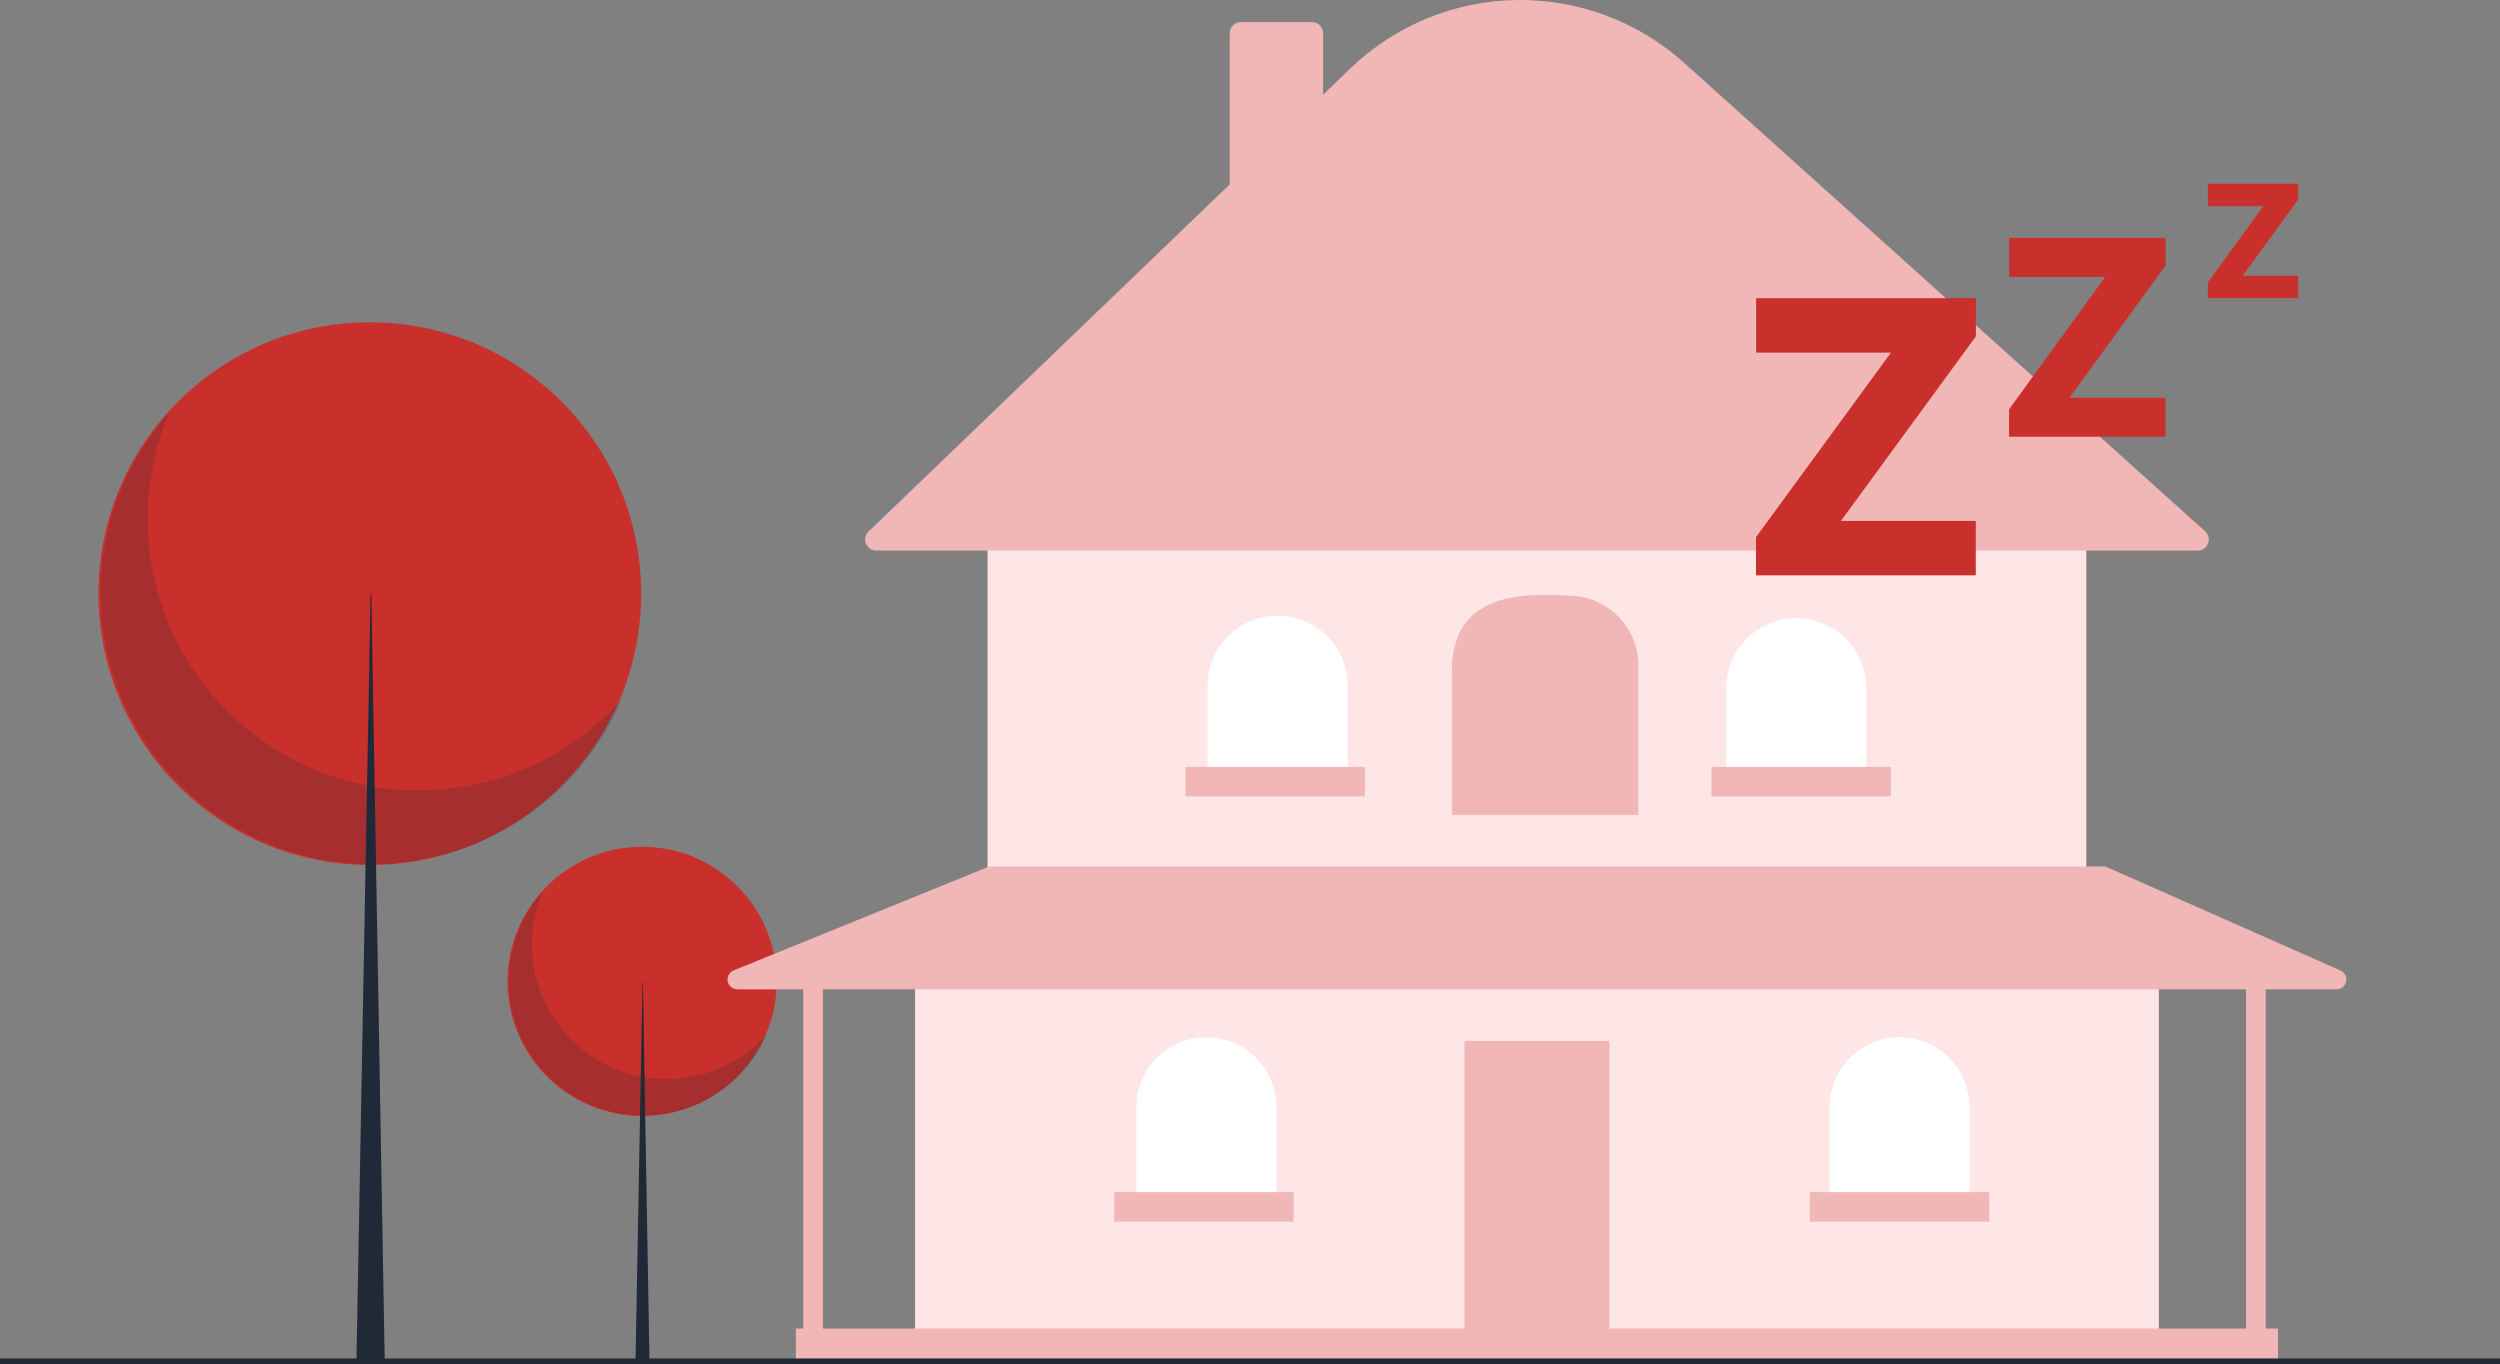
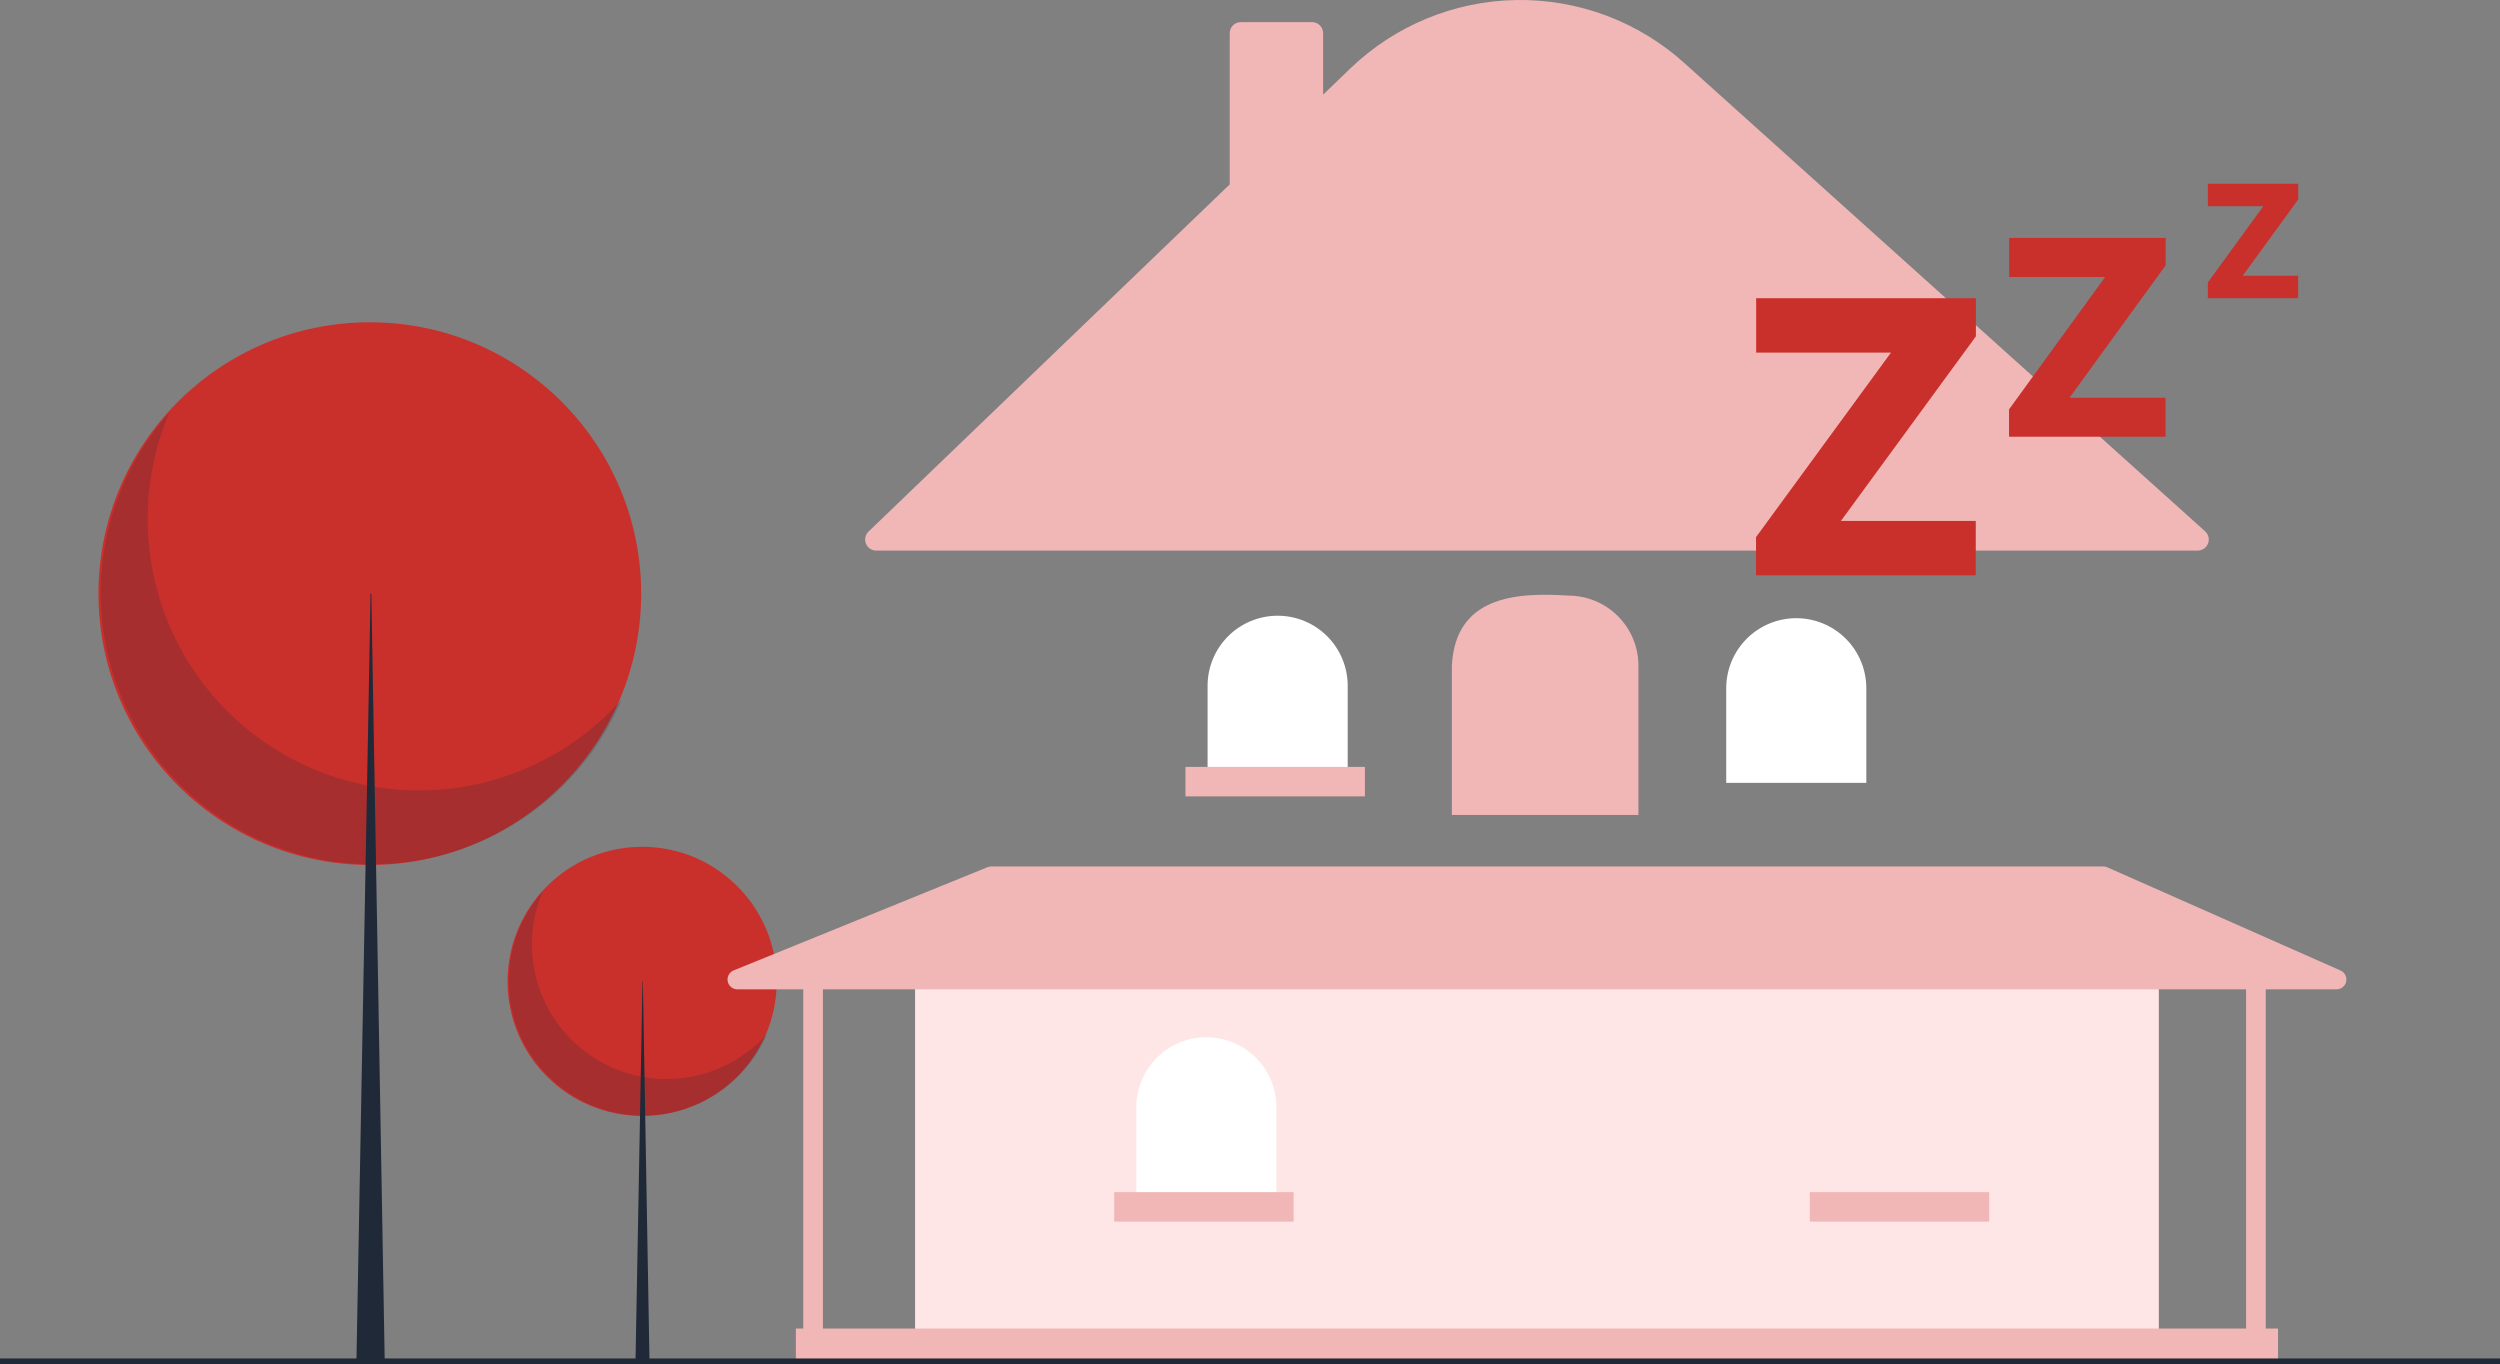
<svg xmlns="http://www.w3.org/2000/svg" width="830" height="453" viewBox="0 0 830 453" fill="none">
  <rect x="0" y="0" width="830" height="453" fill="#808080" stroke="none" />
  <g clip-path="url(#clip0_128_257)">
    <path d="M213.187 370.501C237.864 370.501 257.869 350.496 257.869 325.818C257.869 301.141 237.864 281.136 213.187 281.136C188.51 281.136 168.505 301.141 168.505 325.818C168.505 350.496 188.51 370.501 213.187 370.501Z" fill="#C9302C" />
    <path opacity="0.2" d="M180.195 295.975C176.027 305.724 175.462 316.638 178.6 326.766C181.738 336.893 188.375 345.575 197.325 351.26C206.275 356.945 216.955 359.262 227.456 357.797C237.958 356.333 247.596 351.182 254.649 343.265C252.103 349.221 248.292 354.553 243.481 358.891C238.67 363.228 232.973 366.468 226.786 368.385C220.598 370.303 214.068 370.852 207.647 369.995C201.226 369.138 195.068 366.895 189.6 363.422C184.132 359.949 179.485 355.328 175.98 349.881C172.475 344.433 170.196 338.289 169.301 331.873C168.407 325.457 168.918 318.924 170.799 312.725C172.68 306.527 175.886 300.811 180.195 295.975Z" fill="#1F2937" />
    <path d="M213.31 325.819H213.432L215.642 452.5H210.977L213.31 325.819Z" fill="#1F2937" />
    <path d="M122.782 287.175C172.536 287.175 212.869 246.841 212.869 197.087C212.869 147.334 172.536 107 122.782 107C73.028 107 32.694 147.334 32.694 197.087C32.694 246.841 73.028 287.175 122.782 287.175Z" fill="#C9302C" />
    <path opacity="0.2" d="M56.264 136.916C47.861 156.572 46.721 178.576 53.048 198.996C59.375 219.415 72.756 236.92 90.801 248.381C108.846 259.843 130.379 264.515 151.551 261.562C172.723 258.609 192.156 248.224 206.376 232.262C201.243 244.271 193.56 255.021 183.86 263.766C174.16 272.511 162.674 279.043 150.199 282.909C137.724 286.775 124.557 287.882 111.612 286.154C98.666 284.426 86.251 279.904 75.227 272.902C64.202 265.9 54.832 256.584 47.765 245.601C40.698 234.618 36.104 222.229 34.3 209.294C32.496 196.359 33.526 183.186 37.319 170.688C41.111 158.191 47.576 146.667 56.264 136.916Z" fill="#1F2937" />
    <path d="M123.029 197.087H123.277L127.732 452.5H118.327L123.029 197.087Z" fill="#1F2937" />
    <path d="M716.731 320.3H303.809V442.707H716.731V320.3Z" fill="#FFE6E6" />
-     <path d="M534.343 345.597H486.196V442.707H534.343V345.597Z" fill="#F1B7B7" />
-     <path d="M692.657 175.859H327.882V288.474H692.657V175.859Z" fill="#FFE6E6" />
    <path d="M729.639 182.795H290.901C290.168 182.795 289.452 182.576 288.845 182.166C288.238 181.756 287.768 181.174 287.494 180.495C287.221 179.815 287.157 179.07 287.31 178.353C287.464 177.637 287.828 176.983 288.356 176.476L408.263 61.22V11.017C408.264 10.043 408.652 9.11 409.34 8.421C410.029 7.733 410.962 7.346 411.936 7.344H435.601C436.575 7.346 437.508 7.733 438.197 8.421C438.885 9.11 439.272 10.043 439.273 11.017V31.413L448.33 22.708C463.151 8.462 482.814 0.353 503.368 0.011C523.922 -0.331 543.844 7.12 559.13 20.865L732.094 176.392C732.646 176.889 733.035 177.541 733.209 178.264C733.383 178.986 733.333 179.744 733.067 180.438C732.801 181.131 732.331 181.728 731.719 182.149C731.107 182.57 730.381 182.795 729.639 182.795Z" fill="#F1B7B7" />
    <path d="M424.176 204.421C427.231 204.421 430.255 205.022 433.077 206.191C435.898 207.36 438.462 209.073 440.622 211.233C442.782 213.392 444.495 215.956 445.663 218.778C446.832 221.6 447.434 224.624 447.434 227.678V259.096H400.919V227.678C400.919 224.624 401.521 221.6 402.689 218.778C403.858 215.956 405.571 213.392 407.731 211.233C409.891 209.073 412.454 207.36 415.276 206.191C418.098 205.022 421.122 204.421 424.176 204.421Z" fill="white" />
-     <path d="M510.27 204.829C516.438 204.829 522.353 207.279 526.715 211.641C531.077 216.002 533.527 221.918 533.527 228.086V259.504H487.012V228.086C487.012 221.918 489.463 216.002 493.824 211.641C498.186 207.279 504.101 204.829 510.27 204.829Z" fill="white" />
    <path d="M596.363 205.237C602.531 205.237 608.447 207.687 612.808 212.049C617.17 216.41 619.62 222.326 619.62 228.494V259.912H573.105V228.494C573.105 222.326 575.556 216.41 579.917 212.049C584.279 207.687 590.195 205.237 596.363 205.237Z" fill="white" />
-     <path d="M630.637 344.374C636.806 344.374 642.721 346.824 647.083 351.185C651.444 355.547 653.895 361.463 653.895 367.631V399.049H607.38V367.631C607.38 361.463 609.83 355.547 614.192 351.185C618.553 346.824 624.469 344.374 630.637 344.374Z" fill="white" />
    <path d="M400.511 344.374C406.679 344.374 412.595 346.824 416.956 351.185C421.318 355.547 423.768 361.463 423.768 367.631V399.049H377.253V367.631C377.253 364.577 377.855 361.552 379.024 358.731C380.193 355.909 381.906 353.345 384.065 351.185C386.225 349.026 388.789 347.313 391.611 346.144C394.432 344.975 397.457 344.374 400.511 344.374Z" fill="white" />
    <path d="M777.057 322.211L699.597 287.937C699.181 287.753 698.732 287.658 698.277 287.658H329.118C328.696 287.658 328.279 287.739 327.889 287.898L243.574 322.172C242.873 322.457 242.292 322.977 241.932 323.643C241.572 324.309 241.454 325.079 241.6 325.822C241.745 326.565 242.144 327.235 242.728 327.716C243.313 328.197 244.046 328.46 244.803 328.46H266.679V441.075H264.231V452.5H756.309V441.075H752.229V328.46H775.736C776.485 328.46 777.21 328.203 777.792 327.732C778.373 327.26 778.775 326.603 778.93 325.871C779.084 325.139 778.983 324.375 778.642 323.709C778.301 323.043 777.741 322.514 777.057 322.211ZM745.7 441.075H273.207V328.46H745.7V441.075Z" fill="#F1B7B7" />
    <path d="M453.146 254.608H393.575V264.401H453.146V254.608Z" fill="#F1B7B7" />
-     <path d="M627.781 254.608H568.209V264.401H627.781V254.608Z" fill="#F1B7B7" />
    <path d="M660.423 395.785H600.852V405.577H660.423V395.785Z" fill="#F1B7B7" />
    <path d="M429.481 395.785H369.909V405.577H429.481V395.785Z" fill="#F1B7B7" />
    <path d="M873 453H-34C-34.265 453 -34.52 452.895 -34.707 452.707C-34.895 452.52 -35 452.265 -35 452C-35 451.735 -34.895 451.48 -34.707 451.293C-34.52 451.105 -34.265 451 -34 451H873C873.265 451 873.52 451.105 873.707 451.293C873.895 451.48 874 451.735 874 452C874 452.265 873.895 452.52 873.707 452.707C873.52 452.895 873.265 453 873 453Z" fill="#1F2937" />
    <path d="M543.959 270.547H482.021V221C483.164 198.357 502.517 196.529 520.702 197.744C523.756 197.744 526.78 198.345 529.602 199.514C532.424 200.683 534.988 202.396 537.147 204.555C539.307 206.715 541.02 209.279 542.189 212.1C543.358 214.922 543.959 217.946 543.959 221V270.547Z" fill="#F1B7B7" />
    <path d="M583 191V178.332L627.809 117.059H583.045V99H656V111.668L611.191 172.941H655.955V191H583Z" fill="#C9302C" />
    <path d="M667 145V135.912L698.919 91.955H667.032V79H719V88.088L687.081 132.045H718.968V145H667Z" fill="#C9302C" />
    <path d="M733 99V93.768L751.415 68.459H733.019V61H763V66.232L744.585 91.541H762.981V99H733Z" fill="#C9302C" />
  </g>
  <defs>
    <clipPath id="clip0_128_257">
      <rect width="830" height="453" fill="white" />
    </clipPath>
  </defs>
</svg>